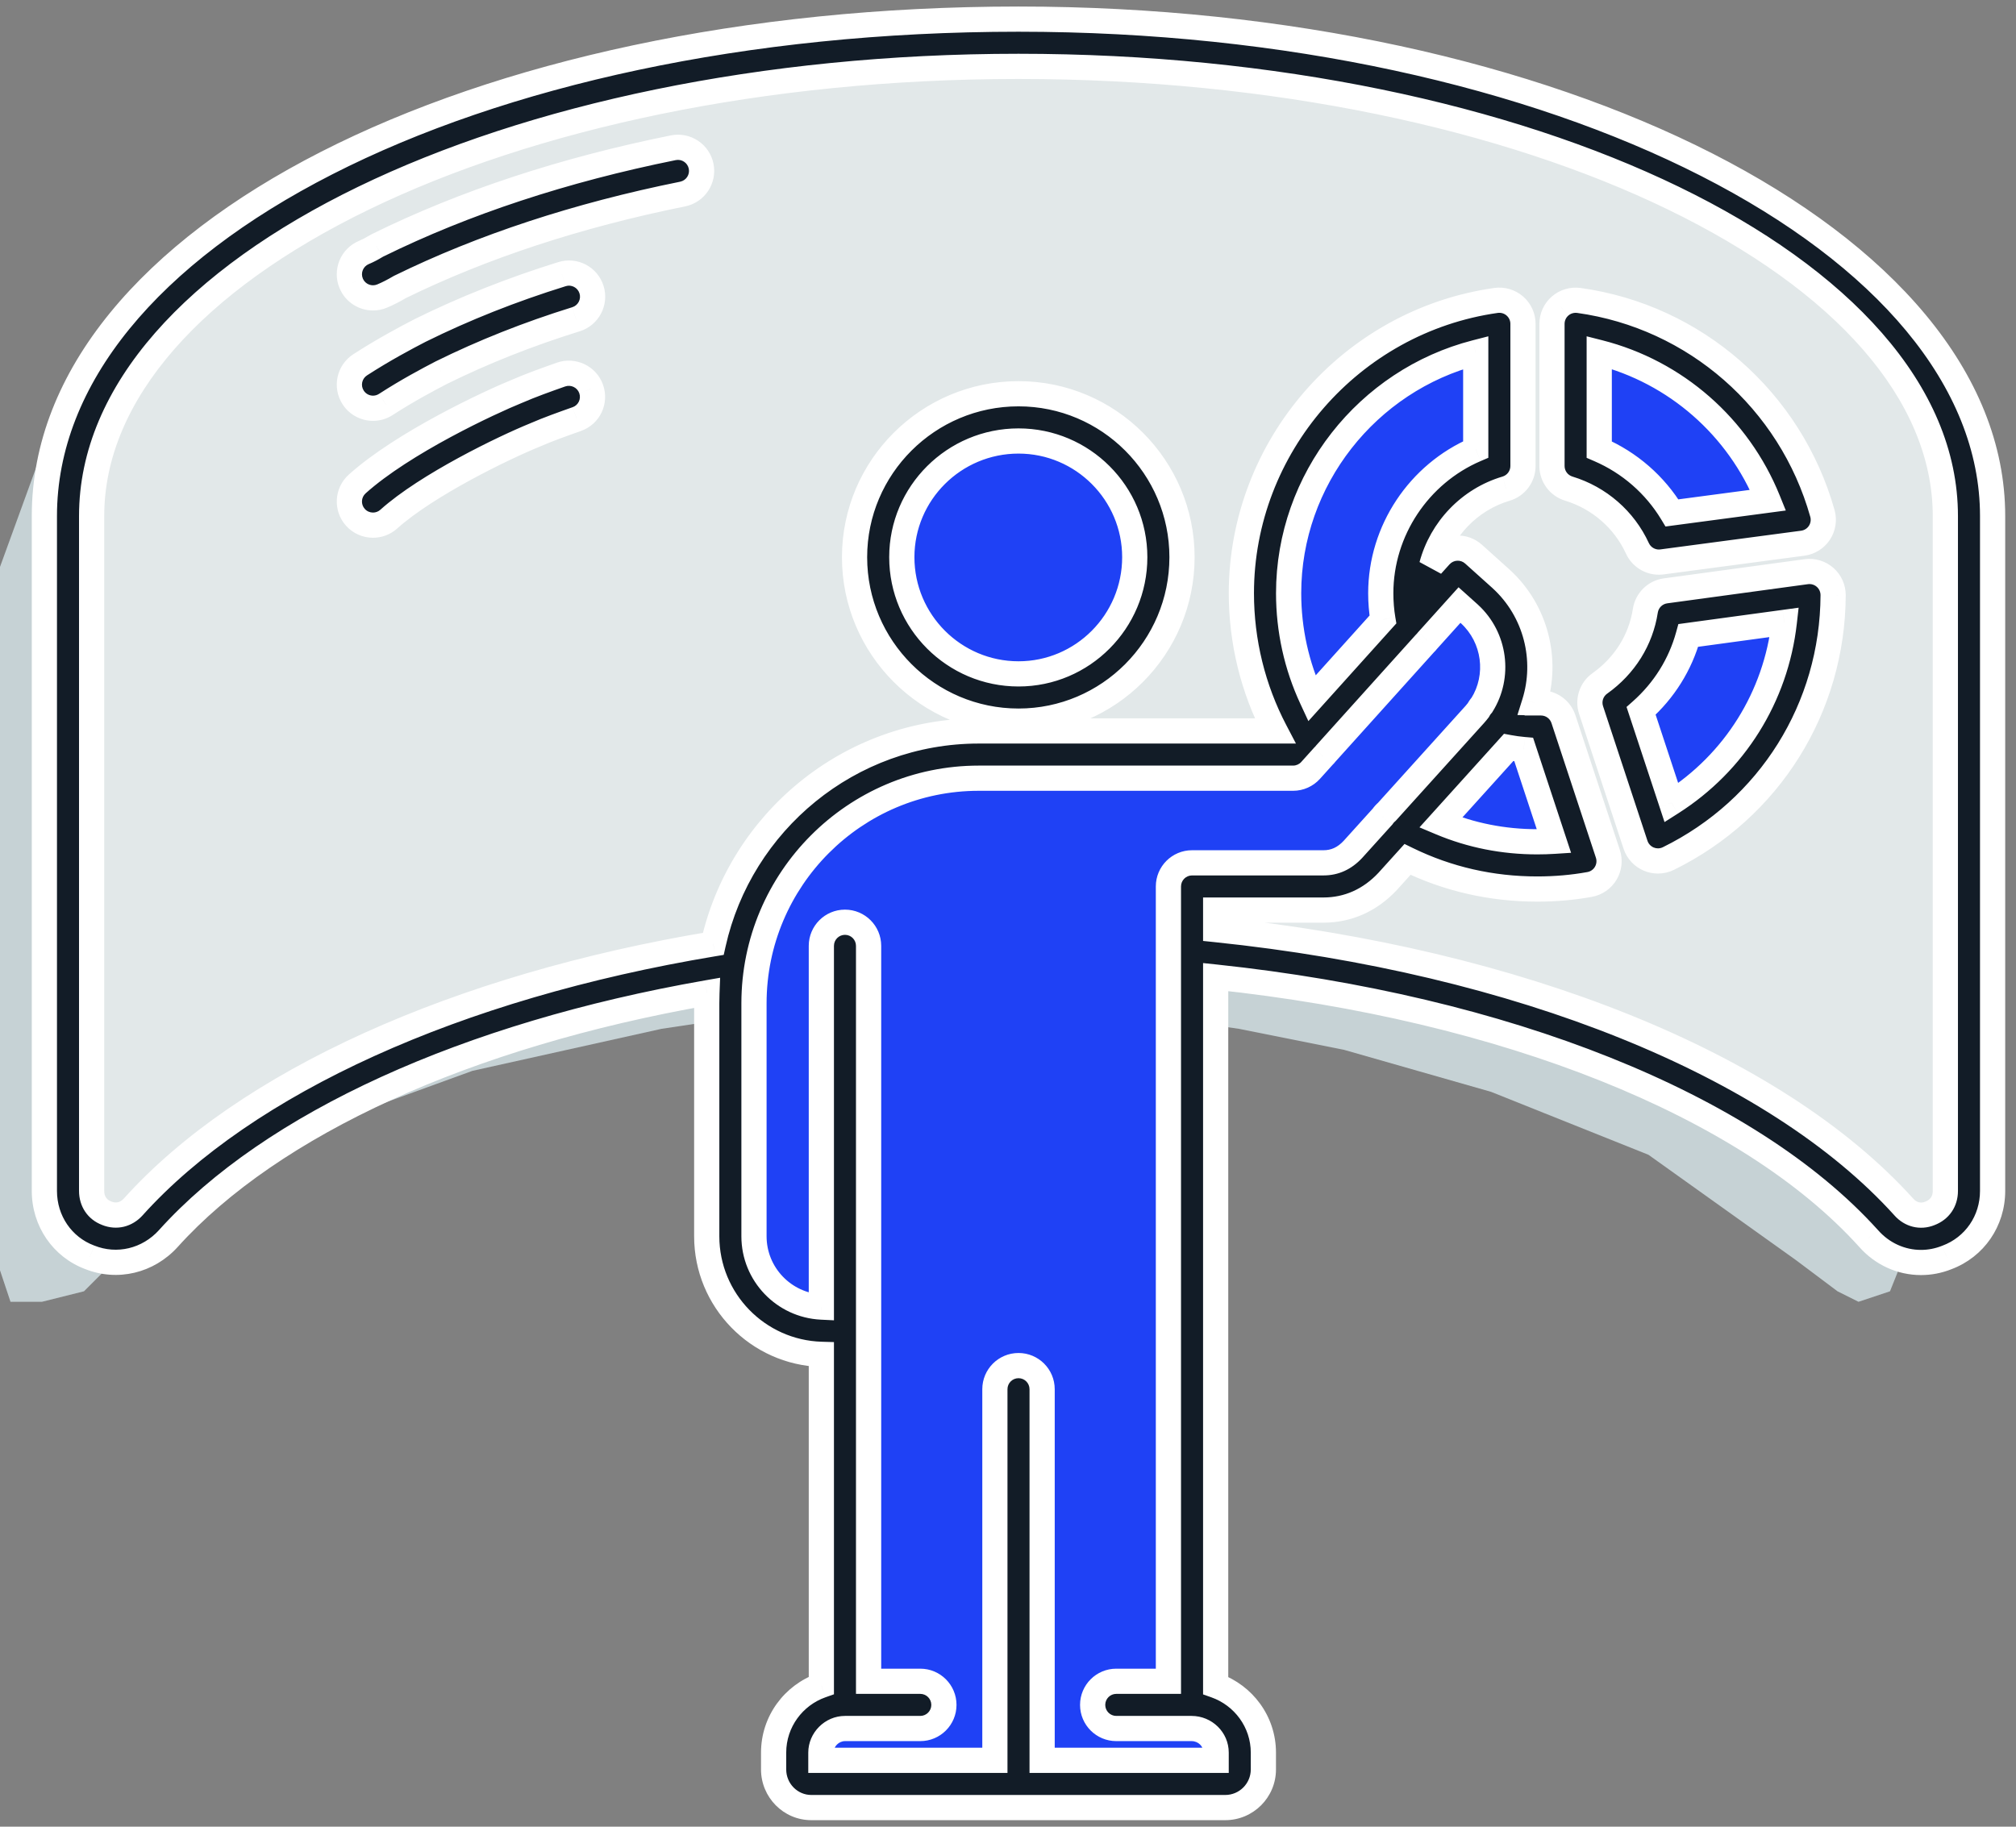
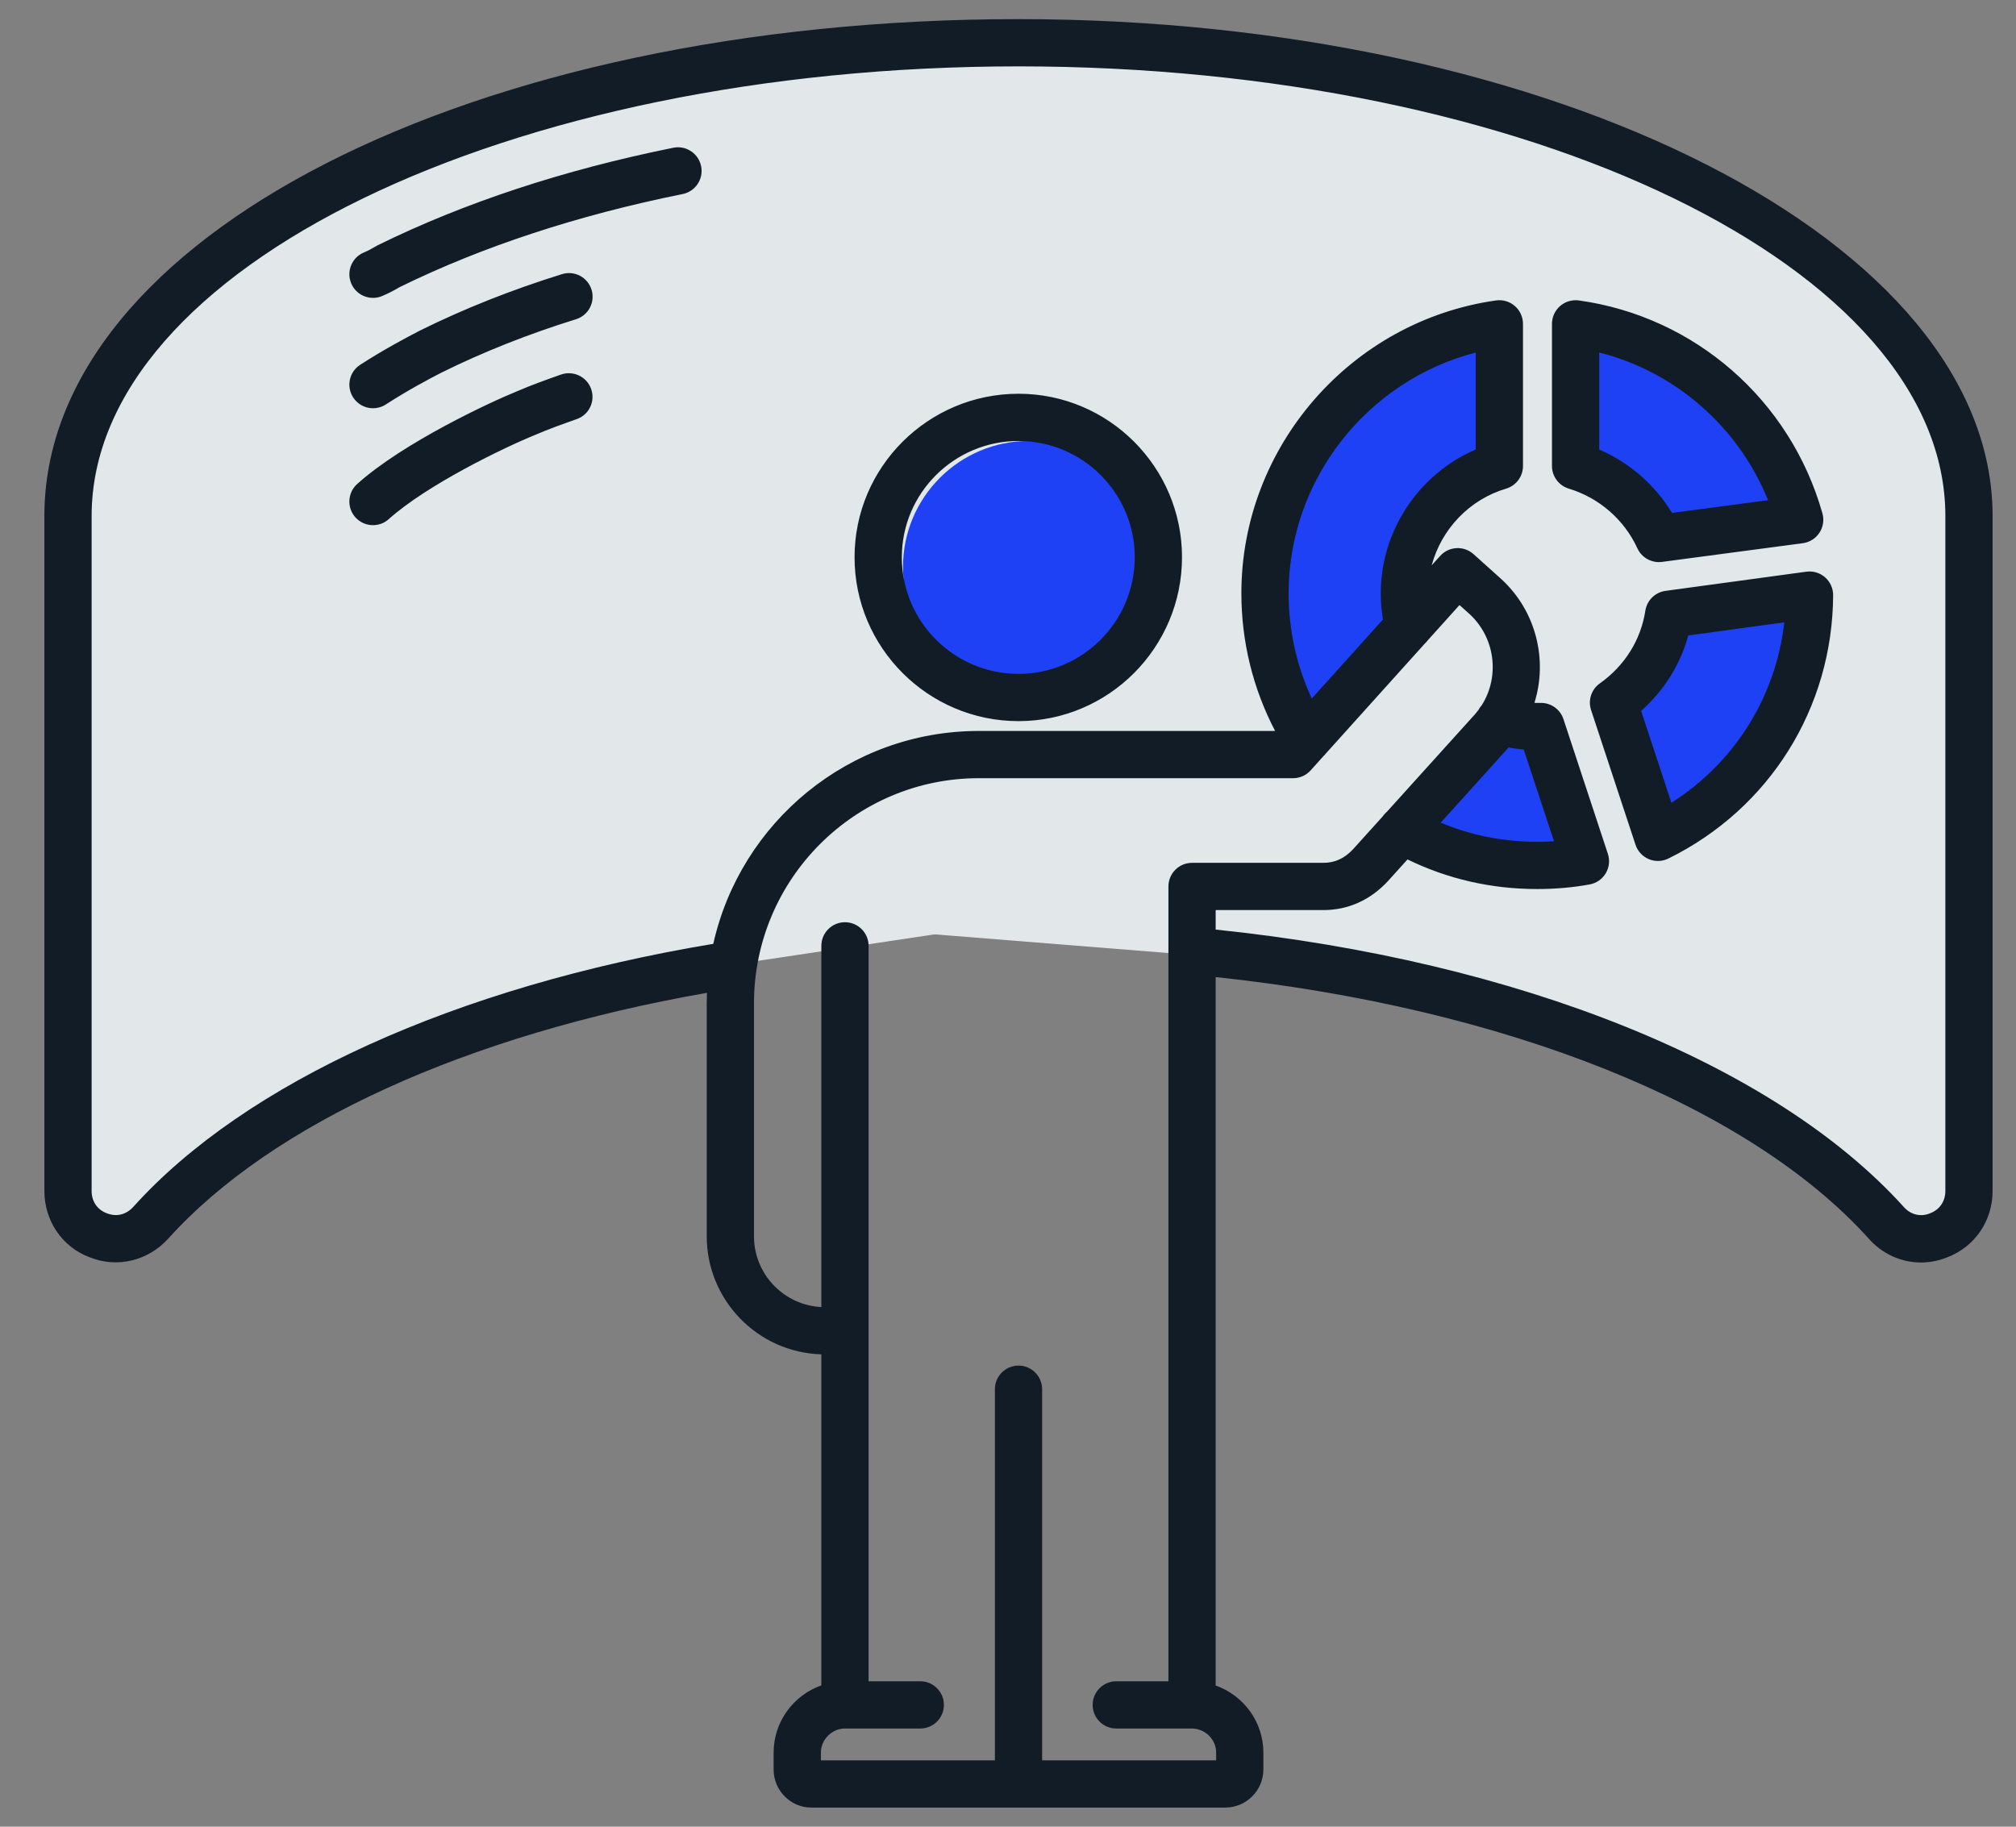
<svg xmlns="http://www.w3.org/2000/svg" width="96" height="87" viewBox="0 0 96 87" fill="none">
  <rect x="0" y="0" width="96" height="87" fill="#808080" stroke="none" />
-   <path d="M22.5 51L31.5 49L41.5 47.5L54 48.5H55.5L59 49L64 50L71 52L78.5 55L85.5 60L87.5 61.5L88.5 62L90 61.5L91 59L90.5 24.5L89 21.5L85.5 17L80 13L72.5 9.5L59 6L46.5 5L32.5 6L18 9.5L7 15.5L2 21.5L0 27V58.5V60.5L0.5 62H2L4 61.5L7.5 58L10.5 56L17 53L22.5 51Z" fill="#C6D2D5" />
  <path d="M25.5 48L34.5 46L44.5 44.5L57 45.5H58.5L62 46L67 47L74 49L81.5 52L88.5 57L90.5 58.5L91.5 59L93 58.5L94 56L93.5 21.5L92 18.5L88.5 14L83 10L75.5 6.5L62 3L49.5 2L35.5 3L21 6.5L10 12.5L5 18.5L3 24V55.5V57.5L5 59L7 58.5L10.5 55L13.5 53L20 50L25.5 48Z" fill="#E2E8E9" />
-   <path d="M58.5 85H38.5H38V84V82.5L38.5 82L40 81V80.5V63.5L36.5 62.5L35 60.5L34.5 58.5L35 45L36.5 41.5L39.5 38.5L42 37L46 36H61.5L62.5 35L64.5 33L67 30L68 28L69.5 27.5H70L71.5 29L72 31V33L70.5 35.5L67 39L65 42L62.5 42.5H57V81L58 81.5L59 82.5V84.5L58.5 85Z" fill="#1F41F5" />
  <circle cx="49" cy="27" r="6" fill="#1F41F5" />
  <path d="M60 28L62 35L66 31L67 29.5L67.5 28L67 27.5V26.5C67.333 25.833 68.1 24.5 68.5 24.5C68.9 24.5 69.667 23.5 70 23L71.5 22V20.5V16L70.5 15.5L68 16.5L62.5 20.5L61 24.5L60 28Z" fill="#1F41F5" />
  <path d="M75 15.5V22L78 24L79 26L85.5 25V24.5L85 22.5L82.5 19L79 16.5L75 15.5Z" fill="#1F41F5" />
  <path d="M86 28.5L79.5 29.5L77 33.5V35L78 37.5L78.5 39.5H79.5L80.5 39L81.5 38L82.5 37.5L84 36L85 34.5L85.5 33.5L86 31.5L86.5 31L86 28.5Z" fill="#1F41F5" />
  <path d="M71 41L67.5 40V39L68 38L70 35.5L71.5 34.5H73.5L74 37L75 39V41H74H71Z" fill="#1F41F5" />
  <path fill-rule="evenodd" clip-rule="evenodd" d="M2.113 24.578C2.113 11.307 22.489 0.911 48.499 0.911C74.077 0.911 94.886 11.528 94.886 24.578V56.72C94.886 58.149 94.031 59.393 92.709 59.889C92.306 60.05 91.888 60.129 91.475 60.129C90.541 60.129 89.629 59.727 88.972 58.975C83.233 52.618 71.669 48 57.889 46.535V80.275C59.211 80.745 60.161 81.999 60.161 83.472V84.273C60.161 85.275 59.347 86.089 58.345 86.089H38.633C37.644 86.089 36.839 85.275 36.839 84.273V83.472C36.839 81.993 37.791 80.735 39.112 80.27V64.503C36.087 64.414 33.654 61.926 33.654 58.881V47.788C33.654 47.62 33.657 47.452 33.664 47.286C22.242 49.285 12.946 53.515 8.016 58.987C7.05 60.055 5.578 60.405 4.267 59.88C2.968 59.394 2.113 58.15 2.113 56.72V24.578ZM55.639 45.334C55.638 45.308 55.638 45.282 55.639 45.255V42.219C55.639 41.598 56.143 41.094 56.764 41.094H63.023C63.564 41.094 64.024 40.883 64.428 40.45L65.837 38.89C65.895 38.804 65.965 38.728 66.042 38.663L70.23 34.026C70.289 33.959 70.345 33.891 70.397 33.822C70.443 33.732 70.5 33.651 70.566 33.578C71.423 32.214 71.205 30.367 69.971 29.239L69.5 28.816L67.978 30.508C67.936 30.563 67.89 30.615 67.839 30.662L63.142 35.88C63.103 35.931 63.059 35.98 63.01 36.025L62.411 36.691C62.198 36.928 61.894 37.063 61.576 37.063H46.607C40.705 37.063 35.904 41.874 35.904 47.788V58.881C35.904 60.686 37.328 62.163 39.112 62.251V45.048C39.112 44.426 39.615 43.923 40.237 43.923C40.858 43.923 41.361 44.426 41.361 45.048V80.074H43.823C44.444 80.074 44.948 80.578 44.948 81.199C44.948 81.821 44.444 82.324 43.823 82.324H40.237C39.615 82.324 39.09 82.85 39.09 83.472V83.839H47.376V66.164C47.376 65.542 47.879 65.039 48.501 65.039C49.121 65.039 49.625 65.542 49.625 66.164V83.839H57.912V83.472C57.912 82.839 57.387 82.324 56.742 82.324H53.156C52.535 82.324 52.031 81.821 52.031 81.199C52.031 80.578 52.535 80.074 53.156 80.074H55.639V45.334ZM90.654 57.481C84.509 50.675 72.311 45.769 57.889 44.273V43.344H63.023C64.19 43.344 65.244 42.874 66.086 41.971L67.024 40.932C68.944 41.868 71.019 42.342 73.203 42.342C74.06 42.342 74.9 42.269 75.698 42.123C76.019 42.065 76.298 41.871 76.464 41.592C76.631 41.311 76.667 40.973 76.565 40.664L74.45 34.249C74.297 33.788 73.866 33.477 73.381 33.477H73.203V33.477C73.158 33.477 73.113 33.476 73.068 33.475C73.707 31.436 73.16 29.107 71.482 27.572L70.168 26.392C69.706 25.978 68.995 26.015 68.58 26.476L68.176 26.924C68.637 25.209 69.965 23.792 71.718 23.273C72.195 23.131 72.523 22.693 72.523 22.194V15.423C72.523 15.098 72.381 14.787 72.135 14.574C71.889 14.36 71.563 14.264 71.24 14.309C64.326 15.286 59.113 21.281 59.113 28.253C59.113 30.556 59.666 32.802 60.72 34.813H46.607C40.437 34.813 35.261 39.157 33.966 44.952C21.742 46.985 11.704 51.532 6.347 57.48C6.01 57.852 5.545 57.969 5.081 57.782C4.631 57.614 4.363 57.217 4.363 56.72V24.578C4.363 12.768 24.163 3.161 48.499 3.161C72.837 3.161 92.636 12.768 92.636 24.578V56.72C92.636 57.217 92.368 57.614 91.895 57.791C91.453 57.969 90.982 57.855 90.654 57.481ZM73.203 40.092C71.59 40.092 70.049 39.786 68.606 39.18L71.839 35.6C72.076 35.645 72.316 35.678 72.559 35.699L74 40.067C73.737 40.084 73.471 40.092 73.203 40.092ZM65.751 28.253C65.751 28.684 65.785 29.103 65.854 29.505L62.466 33.268C61.741 31.71 61.363 30.001 61.363 28.253C61.363 22.834 65.112 18.118 70.273 16.791V21.407C67.573 22.565 65.751 25.269 65.751 28.253ZM32.062 7.037C32.672 6.915 33.265 7.309 33.387 7.917C33.51 8.526 33.116 9.119 32.507 9.242C27.497 10.253 22.964 11.744 19.034 13.673C18.733 13.851 18.465 13.988 18.195 14.1C18.053 14.16 17.907 14.187 17.762 14.187C17.322 14.187 16.904 13.927 16.723 13.495C16.485 12.921 16.756 12.263 17.329 12.024C17.509 11.949 17.696 11.852 17.918 11.719C17.944 11.703 17.972 11.688 18 11.674C22.114 9.65 26.845 8.09 32.062 7.037ZM28.169 13.797C27.984 13.204 27.355 12.871 26.761 13.057C24.38 13.797 22.113 14.696 20.008 15.738C19.315 16.096 18.266 16.654 17.151 17.374C16.629 17.711 16.48 18.407 16.817 18.929C17.032 19.262 17.394 19.444 17.763 19.444C17.972 19.444 18.184 19.385 18.372 19.264C19.405 18.596 20.389 18.072 21.022 17.746C23.005 16.764 25.16 15.909 27.428 15.205C28.022 15.021 28.353 14.39 28.169 13.797ZM26.701 17.844L26.708 17.841C27.294 17.633 27.941 17.938 28.149 18.523C28.357 19.109 28.056 19.75 27.471 19.958L27.461 19.962C26.773 20.206 26.122 20.436 25.492 20.71C23.983 21.322 20.329 23.094 18.513 24.724C18.299 24.917 18.03 25.012 17.762 25.012C17.454 25.012 17.147 24.886 16.924 24.639C16.509 24.176 16.548 23.465 17.01 23.05C19.211 21.074 23.347 19.152 24.622 18.635C25.295 18.343 26.009 18.089 26.7 17.844L26.701 17.844ZM75.184 14.309C74.861 14.267 74.536 14.361 74.291 14.575C74.045 14.789 73.904 15.098 73.904 15.423V22.195C73.904 22.69 74.228 23.127 74.703 23.271C76.152 23.711 77.343 24.748 77.972 26.117C78.158 26.52 78.559 26.772 78.994 26.772C79.043 26.772 79.092 26.768 79.142 26.762L85.847 25.871C86.171 25.828 86.46 25.647 86.639 25.375C86.818 25.102 86.87 24.765 86.782 24.451C85.262 19.058 80.71 15.077 75.184 14.309ZM79.62 24.429C78.809 23.09 77.596 22.033 76.154 21.411V16.788C79.79 17.712 82.779 20.328 84.192 23.822L79.62 24.429ZM79.31 28.141L86.015 27.228C86.337 27.184 86.664 27.282 86.909 27.497C87.153 27.711 87.293 28.021 87.292 28.347C87.268 33.714 84.262 38.52 79.447 40.889C79.29 40.967 79.12 41.005 78.95 41.005C78.802 41.005 78.654 40.976 78.514 40.917C78.214 40.791 77.984 40.542 77.882 40.233L75.766 33.818C75.611 33.349 75.78 32.834 76.183 32.548C77.366 31.709 78.136 30.479 78.35 29.084C78.426 28.593 78.817 28.208 79.31 28.141ZM78.148 33.857L79.591 38.233C82.601 36.321 84.564 33.184 84.966 29.641L80.396 30.264C80.016 31.65 79.241 32.889 78.148 33.857ZM56.286 26.538C56.286 30.843 52.793 34.345 48.501 34.345C44.196 34.345 40.693 30.843 40.693 26.538C40.693 22.245 44.196 18.753 48.501 18.753C52.793 18.753 56.286 22.245 56.286 26.538ZM54.036 26.538C54.036 23.486 51.553 21.003 48.501 21.003C45.436 21.003 42.944 23.486 42.944 26.538C42.944 29.602 45.436 32.095 48.501 32.095C51.553 32.095 54.036 29.602 54.036 26.538Z" fill="#121C27" />
-   <path d="M92.709 59.889L92.498 59.327L92.485 59.332L92.709 59.889ZM88.972 58.975L89.424 58.58L89.417 58.573L88.972 58.975ZM57.889 46.535L57.952 45.938L57.289 45.868V46.535H57.889ZM57.889 80.275H57.289V80.699L57.688 80.84L57.889 80.275ZM39.112 80.27L39.311 80.836L39.712 80.694V80.27H39.112ZM39.112 64.503H39.712V63.92L39.13 63.903L39.112 64.503ZM33.664 47.286L34.263 47.309L34.292 46.567L33.56 46.695L33.664 47.286ZM8.016 58.987L8.461 59.39L8.462 59.389L8.016 58.987ZM4.267 59.88L4.491 59.322L4.478 59.318L4.267 59.88ZM55.639 45.255L56.239 45.276L56.239 45.266V45.255H55.639ZM55.639 45.334H56.239V45.324L56.239 45.313L55.639 45.334ZM64.428 40.45L64.867 40.859L64.873 40.852L64.428 40.45ZM65.837 38.89L66.282 39.292L66.309 39.262L66.332 39.228L65.837 38.89ZM66.042 38.663L66.428 39.122L66.459 39.096L66.487 39.065L66.042 38.663ZM70.23 34.026L70.675 34.428L70.677 34.425L70.23 34.026ZM70.397 33.822L70.875 34.185L70.907 34.142L70.932 34.095L70.397 33.822ZM70.566 33.578L71.01 33.982L71.046 33.943L71.074 33.897L70.566 33.578ZM69.971 29.239L70.376 28.797L70.372 28.793L69.971 29.239ZM69.5 28.816L69.901 28.37L69.455 27.97L69.054 28.415L69.5 28.816ZM67.978 30.508L67.532 30.106L67.513 30.127L67.497 30.149L67.978 30.508ZM67.839 30.662L67.432 30.221L67.411 30.24L67.393 30.261L67.839 30.662ZM63.142 35.88L62.696 35.478L62.678 35.498L62.662 35.519L63.142 35.88ZM63.01 36.025L62.601 35.586L62.582 35.604L62.564 35.624L63.01 36.025ZM62.411 36.691L62.857 37.092L62.857 37.092L62.411 36.691ZM39.112 62.251L39.082 62.851L39.712 62.882V62.251H39.112ZM41.361 80.074H40.761V80.674H41.361V80.074ZM39.09 83.839H38.489V84.439H39.09V83.839ZM47.376 83.839V84.439H47.975V83.839H47.376ZM49.625 83.839H49.025V84.439H49.625V83.839ZM57.912 83.839V84.439H58.512V83.839H57.912ZM55.639 80.074V80.674H56.239V80.074H55.639ZM57.889 44.273H57.289V44.814L57.827 44.87L57.889 44.273ZM90.654 57.481L91.105 57.085L91.099 57.079L90.654 57.481ZM57.889 43.344V42.744H57.289V43.344H57.889ZM66.086 41.971L66.525 42.38L66.531 42.373L66.086 41.971ZM67.024 40.932L67.287 40.393L66.881 40.195L66.579 40.53L67.024 40.932ZM75.698 42.123L75.591 41.533L75.591 41.533L75.698 42.123ZM76.464 41.592L76.98 41.898L76.98 41.898L76.464 41.592ZM76.565 40.664L75.996 40.852L75.996 40.852L76.565 40.664ZM74.45 34.249L75.019 34.062L75.019 34.062L74.45 34.249ZM73.203 33.477H72.603V34.077H73.203V33.477ZM73.203 33.477H73.803V32.877H73.203V33.477ZM73.068 33.475L72.496 33.296L72.258 34.054L73.053 34.075L73.068 33.475ZM71.482 27.572L71.887 27.129L71.883 27.126L71.482 27.572ZM70.168 26.392L70.569 25.945L70.569 25.945L70.168 26.392ZM68.58 26.476L68.134 26.074L68.134 26.075L68.58 26.476ZM68.176 26.924L67.597 26.769L68.622 27.326L68.176 26.924ZM71.718 23.273L71.888 23.848L71.889 23.848L71.718 23.273ZM72.523 15.423H73.123V15.423L72.523 15.423ZM72.135 14.574L71.742 15.027L71.742 15.027L72.135 14.574ZM71.24 14.309L71.324 14.903L71.324 14.903L71.24 14.309ZM60.72 34.813V35.413H61.712L61.252 34.535L60.72 34.813ZM33.966 44.952L34.064 45.544L34.463 45.478L34.551 45.083L33.966 44.952ZM6.347 57.48L6.792 57.882L6.792 57.881L6.347 57.48ZM5.081 57.782L5.305 57.226L5.298 57.223L5.291 57.22L5.081 57.782ZM91.895 57.791L91.684 57.23L91.671 57.235L91.895 57.791ZM68.606 39.18L68.161 38.778L67.594 39.405L68.374 39.733L68.606 39.18ZM71.839 35.6L71.95 35.01L71.619 34.948L71.394 35.198L71.839 35.6ZM72.559 35.699L73.128 35.511L73.004 35.135L72.61 35.101L72.559 35.699ZM74 40.067L74.038 40.666L74.813 40.616L74.57 39.879L74 40.067ZM65.854 29.505L66.299 29.906L66.494 29.69L66.445 29.404L65.854 29.505ZM62.466 33.268L61.922 33.521L62.304 34.344L62.911 33.67L62.466 33.268ZM70.273 16.791H70.873V16.017L70.123 16.21L70.273 16.791ZM70.273 21.407L70.509 21.959L70.873 21.803V21.407H70.273ZM33.387 7.917L32.799 8.036L32.799 8.036L33.387 7.917ZM32.062 7.037L31.945 6.448L31.943 6.449L32.062 7.037ZM32.507 9.242L32.626 9.83L32.626 9.83L32.507 9.242ZM19.034 13.673L18.769 13.134L18.748 13.145L18.728 13.156L19.034 13.673ZM18.195 14.1L17.964 13.546L17.963 13.547L18.195 14.1ZM16.723 13.495L16.169 13.726L16.17 13.726L16.723 13.495ZM17.329 12.024L17.099 11.47L17.098 11.47L17.329 12.024ZM17.918 11.719L18.227 12.233L18.232 12.23L17.918 11.719ZM18 11.674L17.735 11.136L17.735 11.136L18 11.674ZM26.761 13.057L26.939 13.63L26.939 13.629L26.761 13.057ZM28.169 13.797L28.742 13.619L28.742 13.619L28.169 13.797ZM20.008 15.738L19.741 15.2L19.732 15.205L20.008 15.738ZM17.151 17.374L17.477 17.878L17.477 17.878L17.151 17.374ZM16.817 18.929L17.321 18.604L17.321 18.604L16.817 18.929ZM18.372 19.264L18.047 18.76L18.046 18.76L18.372 19.264ZM21.022 17.746L20.756 17.208L20.747 17.212L21.022 17.746ZM27.428 15.205L27.606 15.778L27.607 15.778L27.428 15.205ZM26.708 17.841L26.909 18.407L26.909 18.407L26.708 17.841ZM26.701 17.844L26.9 18.41L26.901 18.41L26.701 17.844ZM28.149 18.523L28.715 18.323L28.715 18.322L28.149 18.523ZM27.471 19.958L27.27 19.392L27.261 19.396L27.471 19.958ZM27.461 19.962L27.662 20.527L27.67 20.524L27.461 19.962ZM25.492 20.71L25.718 21.266L25.724 21.263L25.731 21.26L25.492 20.71ZM18.513 24.724L18.112 24.278L18.112 24.278L18.513 24.724ZM16.924 24.639L16.478 25.04L16.478 25.04L16.924 24.639ZM17.01 23.05L16.609 22.604L16.609 22.604L17.01 23.05ZM24.622 18.635L24.848 19.191L24.854 19.188L24.861 19.186L24.622 18.635ZM26.7 17.844L26.501 17.278L26.5 17.279L26.7 17.844ZM74.291 14.575L74.684 15.028L74.685 15.027L74.291 14.575ZM75.184 14.309L75.267 13.714L75.262 13.714L75.184 14.309ZM74.703 23.271L74.877 22.697L74.877 22.697L74.703 23.271ZM77.972 26.117L77.427 26.367V26.367L77.972 26.117ZM79.142 26.762L79.215 27.358L79.222 27.357L79.142 26.762ZM85.847 25.871L85.926 26.466L85.926 26.466L85.847 25.871ZM86.639 25.375L87.14 25.704L87.14 25.704L86.639 25.375ZM86.782 24.451L87.359 24.288L87.359 24.288L86.782 24.451ZM76.154 21.411H75.554V21.805L75.917 21.962L76.154 21.411ZM79.62 24.429L79.106 24.74L79.309 25.076L79.699 25.024L79.62 24.429ZM76.154 16.788L76.302 16.207L75.554 16.017V16.788H76.154ZM84.192 23.822L84.271 24.416L85.038 24.314L84.748 23.596L84.192 23.822ZM86.015 27.228L86.096 27.822L86.096 27.822L86.015 27.228ZM79.31 28.141L79.391 28.735L79.391 28.735L79.31 28.141ZM86.909 27.497L86.513 27.948V27.948L86.909 27.497ZM87.292 28.347L87.892 28.35V28.349L87.292 28.347ZM79.447 40.889L79.182 40.351L79.182 40.351L79.447 40.889ZM78.514 40.917L78.282 41.471L78.283 41.471L78.514 40.917ZM77.882 40.233L77.312 40.421L77.312 40.421L77.882 40.233ZM75.766 33.818L75.196 34.005L75.196 34.005L75.766 33.818ZM76.183 32.548L75.836 32.059L75.836 32.059L76.183 32.548ZM78.35 29.084L78.943 29.176L78.943 29.176L78.35 29.084ZM79.591 38.233L79.022 38.42L79.263 39.152L79.913 38.739L79.591 38.233ZM78.148 33.857L77.75 33.408L77.454 33.67L77.578 34.045L78.148 33.857ZM84.966 29.641L85.562 29.709L85.649 28.943L84.885 29.047L84.966 29.641ZM80.396 30.264L80.315 29.669L79.922 29.723L79.817 30.105L80.396 30.264ZM48.499 0.311C35.422 0.311 23.728 2.923 15.28 7.233C6.858 11.53 1.513 17.605 1.513 24.578H2.713C2.713 18.28 7.556 12.521 15.825 8.302C24.067 4.097 35.566 1.511 48.499 1.511V0.311ZM95.486 24.578C95.486 17.709 90.024 11.636 81.557 7.316C73.057 2.98 61.363 0.311 48.499 0.311V1.511C61.213 1.511 72.713 4.151 81.012 8.385C89.344 12.636 94.286 18.397 94.286 24.578H95.486ZM95.486 56.72V24.578H94.286V56.72H95.486ZM92.919 60.451C94.48 59.866 95.486 58.396 95.486 56.72H94.286C94.286 57.903 93.583 58.921 92.498 59.327L92.919 60.451ZM91.475 60.728C91.965 60.728 92.458 60.636 92.932 60.446L92.485 59.332C92.154 59.465 91.812 59.529 91.475 59.529V60.728ZM88.52 59.37C89.291 60.252 90.367 60.728 91.475 60.728V59.529C90.715 59.529 89.968 59.203 89.424 58.58L88.52 59.37ZM57.825 47.132C71.545 48.59 82.932 53.18 88.526 59.377L89.417 58.573C83.533 52.055 71.793 47.41 57.952 45.938L57.825 47.132ZM58.489 80.275V46.535H57.289V80.275H58.489ZM60.761 83.472C60.761 81.733 59.639 80.261 58.09 79.71L57.688 80.84C58.782 81.229 59.561 82.264 59.561 83.472H60.761ZM60.761 84.273V83.472H59.561V84.273H60.761ZM58.345 86.689C59.678 86.689 60.761 85.606 60.761 84.273H59.561C59.561 84.944 59.015 85.489 58.345 85.489V86.689ZM38.633 86.689H58.345V85.489H38.633V86.689ZM36.239 84.273C36.239 85.599 37.306 86.689 38.633 86.689V85.489C37.982 85.489 37.439 84.95 37.439 84.273H36.239ZM36.239 83.472V84.273H37.439V83.472H36.239ZM38.912 79.704C37.36 80.251 36.239 81.729 36.239 83.472H37.439C37.439 82.257 38.221 81.22 39.311 80.836L38.912 79.704ZM38.512 64.503V80.27H39.712V64.503H38.512ZM33.054 58.881C33.054 62.252 35.746 65.004 39.094 65.103L39.13 63.903C36.428 63.823 34.254 61.6 34.254 58.881H33.054ZM33.054 47.788V58.881H34.254V47.788H33.054ZM33.064 47.263C33.058 47.437 33.054 47.612 33.054 47.788H34.254C34.254 47.627 34.257 47.468 34.263 47.309L33.064 47.263ZM8.462 59.389C13.263 54.06 22.406 49.866 33.767 47.877L33.56 46.695C22.078 48.705 12.629 52.971 7.57 58.586L8.462 59.389ZM4.044 60.437C5.594 61.057 7.33 60.639 8.461 59.39L7.572 58.585C6.769 59.471 5.563 59.752 4.491 59.323L4.044 60.437ZM1.513 56.72C1.513 58.393 2.517 59.865 4.057 60.442L4.478 59.318C3.419 58.922 2.713 57.906 2.713 56.72H1.513ZM1.513 24.578V56.72H2.713V24.578H1.513ZM55.04 45.234C55.038 45.275 55.038 45.315 55.04 45.355L56.239 45.313C56.238 45.301 56.238 45.289 56.239 45.276L55.04 45.234ZM55.039 42.219V45.255H56.239V42.219H55.039ZM56.764 40.494C55.812 40.494 55.039 41.267 55.039 42.219H56.239C56.239 41.929 56.474 41.694 56.764 41.694V40.494ZM63.023 40.494H56.764V41.694H63.023V40.494ZM63.989 40.041C63.687 40.365 63.381 40.494 63.023 40.494V41.694C63.748 41.694 64.362 41.401 64.867 40.859L63.989 40.041ZM65.391 38.488L63.982 40.048L64.873 40.852L66.282 39.292L65.391 38.488ZM65.656 38.204C65.537 38.303 65.431 38.42 65.341 38.552L66.332 39.228C66.36 39.187 66.392 39.152 66.428 39.122L65.656 38.204ZM69.784 33.623L65.596 38.261L66.487 39.065L70.675 34.428L69.784 33.623ZM69.92 33.459C69.876 33.516 69.83 33.572 69.782 33.626L70.677 34.425C70.747 34.347 70.813 34.267 70.875 34.185L69.92 33.459ZM70.122 33.174C70.021 33.285 69.934 33.411 69.863 33.549L70.932 34.095C70.953 34.053 70.979 34.016 71.01 33.982L70.122 33.174ZM69.566 29.682C70.583 30.612 70.763 32.137 70.058 33.259L71.074 33.897C72.083 32.291 71.827 30.123 70.376 28.797L69.566 29.682ZM69.099 29.263L69.57 29.686L70.372 28.793L69.901 28.37L69.099 29.263ZM68.424 30.909L69.946 29.218L69.054 28.415L67.532 30.106L68.424 30.909ZM68.246 31.103C68.324 31.03 68.395 30.951 68.459 30.866L67.497 30.149C67.477 30.175 67.456 30.199 67.432 30.221L68.246 31.103ZM63.587 36.281L68.285 31.063L67.393 30.261L62.696 35.478L63.587 36.281ZM63.419 36.464C63.494 36.395 63.561 36.32 63.621 36.24L62.662 35.519C62.644 35.543 62.624 35.566 62.601 35.586L63.419 36.464ZM62.857 37.092L63.456 36.427L62.564 35.624L61.965 36.289L62.857 37.092ZM61.576 37.663C62.065 37.663 62.53 37.455 62.857 37.092L61.966 36.289C61.866 36.4 61.724 36.463 61.576 36.463V37.663ZM46.607 37.663H61.576V36.463H46.607V37.663ZM36.504 47.788C36.504 42.204 41.038 37.663 46.607 37.663V36.463C40.373 36.463 35.304 41.544 35.304 47.788H36.504ZM36.504 58.881V47.788H35.304V58.881H36.504ZM39.141 61.652C37.675 61.58 36.504 60.364 36.504 58.881H35.304C35.304 61.008 36.981 62.747 39.082 62.851L39.141 61.652ZM38.512 45.048V62.251H39.712V45.048H38.512ZM40.237 43.323C39.284 43.323 38.512 44.095 38.512 45.048H39.712C39.712 44.758 39.947 44.523 40.237 44.523V43.323ZM41.962 45.048C41.962 44.095 41.189 43.323 40.237 43.323V44.523C40.527 44.523 40.761 44.758 40.761 45.048H41.962ZM41.962 80.074V45.048H40.761V80.074H41.962ZM43.823 79.474H41.361V80.674H43.823V79.474ZM45.548 81.199C45.548 80.246 44.775 79.474 43.823 79.474V80.674C44.113 80.674 44.348 80.909 44.348 81.199H45.548ZM43.823 82.924C44.775 82.924 45.548 82.152 45.548 81.199H44.348C44.348 81.489 44.112 81.724 43.823 81.724V82.924ZM40.237 82.924H43.823V81.724H40.237V82.924ZM39.69 83.472C39.69 83.181 39.946 82.924 40.237 82.924V81.724C39.284 81.724 38.489 82.518 38.489 83.472H39.69ZM39.69 83.839V83.472H38.489V83.839H39.69ZM47.376 83.239H39.09V84.439H47.376V83.239ZM46.776 66.164V83.839H47.975V66.164H46.776ZM48.501 64.439C47.548 64.439 46.776 65.211 46.776 66.164H47.975C47.975 65.874 48.211 65.639 48.501 65.639V64.439ZM50.225 66.164C50.225 65.211 49.453 64.439 48.501 64.439V65.639C48.79 65.639 49.025 65.874 49.025 66.164H50.225ZM50.225 83.839V66.164H49.025V83.839H50.225ZM57.912 83.239H49.625V84.439H57.912V83.239ZM57.312 83.472V83.839H58.512V83.472H57.312ZM56.742 82.924C57.066 82.924 57.312 83.181 57.312 83.472H58.512C58.512 82.496 57.707 81.724 56.742 81.724V82.924ZM53.156 82.924H56.742V81.724H53.156V82.924ZM51.431 81.199C51.431 82.152 52.204 82.924 53.156 82.924V81.724C52.866 81.724 52.631 81.489 52.631 81.199H51.431ZM53.156 79.474C52.204 79.474 51.431 80.246 51.431 81.199H52.631C52.631 80.909 52.866 80.674 53.156 80.674V79.474ZM55.639 79.474H53.156V80.674H55.639V79.474ZM55.039 45.334V80.074H56.239V45.334H55.039ZM57.827 44.87C72.184 46.359 84.207 51.236 90.209 57.883L91.099 57.079C84.811 50.114 72.438 45.179 57.95 43.676L57.827 44.87ZM57.289 43.344V44.273H58.489V43.344H57.289ZM63.023 42.744H57.889V43.944H63.023V42.744ZM65.647 41.562C64.912 42.35 64.014 42.744 63.023 42.744V43.944C64.366 43.944 65.576 43.398 66.525 42.38L65.647 41.562ZM66.579 40.53L65.64 41.569L66.531 42.373L67.469 41.334L66.579 40.53ZM73.203 41.742C71.108 41.742 69.123 41.288 67.287 40.393L66.761 41.471C68.765 42.449 70.93 42.942 73.203 42.942V41.742ZM75.591 41.533C74.829 41.672 74.026 41.742 73.203 41.742V42.942C74.094 42.942 74.97 42.866 75.806 42.714L75.591 41.533ZM75.948 41.285C75.871 41.415 75.741 41.506 75.591 41.533L75.805 42.714C76.296 42.625 76.725 42.327 76.98 41.898L75.948 41.285ZM75.996 40.852C76.043 40.996 76.026 41.154 75.948 41.285L76.98 41.898C77.235 41.468 77.292 40.95 77.135 40.476L75.996 40.852ZM73.88 34.438L75.996 40.852L77.135 40.476L75.019 34.062L73.88 34.438ZM73.381 34.077C73.607 34.077 73.809 34.222 73.88 34.438L75.019 34.062C74.786 33.355 74.125 32.877 73.381 32.877V34.077ZM73.203 34.077H73.381V32.877H73.203V34.077ZM72.603 33.477V33.477H73.803V33.477H72.603ZM73.053 34.075C73.103 34.076 73.153 34.077 73.203 34.077V32.877C73.163 32.877 73.123 32.876 73.084 32.875L73.053 34.075ZM71.077 28.015C72.576 29.386 73.067 31.47 72.496 33.296L73.641 33.654C74.346 31.401 73.743 28.828 71.887 27.129L71.077 28.015ZM69.767 26.838L71.081 28.018L71.883 27.126L70.569 25.945L69.767 26.838ZM69.026 26.878C69.219 26.663 69.552 26.645 69.767 26.838L70.569 25.945C69.861 25.31 68.771 25.368 68.134 26.074L69.026 26.878ZM68.622 27.326L69.026 26.877L68.134 26.075L67.73 26.523L68.622 27.326ZM71.547 22.698C69.589 23.278 68.11 24.858 67.597 26.769L68.756 27.08C69.164 25.559 70.342 24.307 71.888 23.848L71.547 22.698ZM71.923 22.194C71.923 22.427 71.77 22.632 71.547 22.698L71.889 23.848C72.62 23.631 73.123 22.959 73.123 22.194H71.923ZM71.923 15.423V22.194H73.123V15.423H71.923ZM71.742 15.027C71.857 15.127 71.923 15.271 71.923 15.424L73.123 15.423C73.123 14.924 72.906 14.448 72.529 14.121L71.742 15.027ZM71.324 14.903C71.475 14.882 71.627 14.927 71.742 15.027L72.529 14.121C72.152 13.794 71.651 13.645 71.156 13.715L71.324 14.903ZM59.713 28.253C59.713 21.581 64.706 15.839 71.324 14.903L71.156 13.715C63.947 14.734 58.513 20.981 58.513 28.253H59.713ZM61.252 34.535C60.243 32.61 59.713 30.46 59.713 28.253H58.513C58.513 30.652 59.089 32.994 60.189 35.092L61.252 34.535ZM46.607 35.413H60.72V34.213H46.607V35.413ZM34.551 45.083C35.786 39.555 40.725 35.413 46.607 35.413V34.213C40.149 34.213 34.735 38.759 33.38 44.822L34.551 45.083ZM6.792 57.881C12.021 52.076 21.905 47.566 34.064 45.544L33.867 44.361C21.58 46.404 11.388 50.987 5.901 57.078L6.792 57.881ZM4.856 58.339C5.564 58.624 6.294 58.432 6.792 57.882L5.901 57.077C5.726 57.271 5.525 57.314 5.305 57.226L4.856 58.339ZM3.763 56.72C3.763 57.455 4.176 58.084 4.871 58.344L5.291 57.22C5.087 57.144 4.963 56.978 4.963 56.72H3.763ZM3.763 24.578V56.72H4.963V24.578H3.763ZM48.499 2.561C36.26 2.561 25.133 4.976 17.043 8.901C8.995 12.806 3.763 18.314 3.763 24.578H4.963C4.963 19.033 9.631 13.832 17.567 9.981C25.461 6.15 36.402 3.761 48.499 3.761V2.561ZM93.236 24.578C93.236 18.313 88.004 12.806 79.956 8.901C71.866 4.975 60.739 2.561 48.499 2.561V3.761C60.597 3.761 71.538 6.15 79.432 9.981C87.368 13.832 92.036 19.033 92.036 24.578H93.236ZM93.236 56.72V24.578H92.036V56.72H93.236ZM92.106 58.353C92.816 58.087 93.236 57.463 93.236 56.72H92.036C92.036 56.97 91.92 57.141 91.684 57.23L92.106 58.353ZM90.203 57.877C90.693 58.435 91.432 58.624 92.119 58.348L91.671 57.235C91.474 57.314 91.27 57.274 91.105 57.085L90.203 57.877ZM68.374 39.733C69.892 40.371 71.512 40.692 73.203 40.692V39.492C71.667 39.492 70.206 39.201 68.838 38.627L68.374 39.733ZM71.394 35.198L68.161 38.778L69.051 39.582L72.284 36.002L71.394 35.198ZM72.61 35.101C72.388 35.081 72.168 35.051 71.95 35.01L71.728 36.189C71.985 36.238 72.245 36.274 72.507 36.296L72.61 35.101ZM74.57 39.879L73.128 35.511L71.989 35.886L73.43 40.255L74.57 39.879ZM73.203 40.692C73.484 40.692 73.763 40.683 74.038 40.666L73.962 39.468C73.712 39.484 73.459 39.492 73.203 39.492V40.692ZM66.445 29.404C66.383 29.038 66.351 28.652 66.351 28.253H65.151C65.151 28.716 65.188 29.169 65.262 29.605L66.445 29.404ZM62.911 33.67L66.299 29.906L65.408 29.103L62.02 32.867L62.911 33.67ZM60.763 28.253C60.763 30.088 61.16 31.883 61.922 33.521L63.01 33.015C62.322 31.537 61.963 29.915 61.963 28.253H60.763ZM70.123 16.21C64.701 17.604 60.763 22.556 60.763 28.253H61.963C61.963 23.113 65.522 18.632 70.422 17.372L70.123 16.21ZM70.873 21.407V16.791H69.673V21.407H70.873ZM66.351 28.253C66.351 25.512 68.027 23.023 70.509 21.959L70.036 20.856C67.119 22.107 65.151 25.026 65.151 28.253H66.351ZM33.976 7.798C33.787 6.864 32.878 6.263 31.945 6.448L32.179 7.625C32.467 7.568 32.742 7.753 32.799 8.036L33.976 7.798ZM32.626 9.83C33.559 9.641 34.164 8.732 33.975 7.798L32.799 8.036C32.857 8.319 32.673 8.596 32.388 8.654L32.626 9.83ZM19.298 14.211C23.175 12.309 27.658 10.833 32.626 9.83L32.389 8.654C27.336 9.673 22.753 11.179 18.769 13.134L19.298 14.211ZM18.426 14.654C18.726 14.529 19.019 14.379 19.339 14.189L18.728 13.156C18.446 13.323 18.204 13.446 17.964 13.546L18.426 14.654ZM17.762 14.787C17.984 14.787 18.209 14.745 18.427 14.653L17.963 13.547C17.896 13.575 17.829 13.587 17.762 13.587V14.787ZM16.17 13.726C16.446 14.389 17.088 14.787 17.762 14.787V13.587C17.555 13.587 17.361 13.465 17.277 13.264L16.17 13.726ZM17.098 11.47C16.219 11.837 15.803 12.846 16.169 13.726L17.277 13.264C17.166 12.997 17.293 12.689 17.56 12.577L17.098 11.47ZM17.61 11.204C17.405 11.327 17.244 11.409 17.099 11.47L17.559 12.578C17.774 12.489 17.988 12.377 18.227 12.233L17.61 11.204ZM17.735 11.136C17.696 11.155 17.651 11.179 17.605 11.207L18.232 12.23C18.238 12.227 18.248 12.221 18.265 12.212L17.735 11.136ZM31.943 6.449C26.683 7.51 21.902 9.085 17.735 11.136L18.265 12.213C22.325 10.214 27.006 8.669 32.181 7.625L31.943 6.449ZM26.939 13.629C27.216 13.543 27.509 13.697 27.596 13.975L28.742 13.619C28.459 12.71 27.495 12.199 26.582 12.484L26.939 13.629ZM20.274 16.276C22.349 15.248 24.586 14.361 26.939 13.63L26.582 12.484C24.174 13.233 21.878 14.143 19.741 15.2L20.274 16.276ZM17.477 17.878C18.568 17.173 19.597 16.625 20.283 16.271L19.732 15.205C19.034 15.566 17.965 16.134 16.826 16.87L17.477 17.878ZM17.321 18.604C17.163 18.36 17.234 18.035 17.477 17.878L16.826 16.87C16.025 17.387 15.796 18.455 16.313 19.255L17.321 18.604ZM17.763 18.844C17.588 18.844 17.421 18.758 17.321 18.604L16.313 19.255C16.643 19.766 17.199 20.044 17.763 20.044V18.844ZM18.046 18.76C17.958 18.817 17.86 18.844 17.763 18.844V20.044C18.084 20.044 18.41 19.954 18.698 19.767L18.046 18.76ZM20.747 17.212C20.108 17.543 19.103 18.077 18.047 18.76L18.698 19.767C19.706 19.116 20.671 18.602 21.298 18.279L20.747 17.212ZM27.25 14.632C24.954 15.345 22.769 16.212 20.756 17.208L21.288 18.283C23.241 17.317 25.366 16.474 27.606 15.778L27.25 14.632ZM27.596 13.975C27.682 14.252 27.527 14.546 27.25 14.632L27.607 15.778C28.516 15.495 29.024 14.528 28.742 13.619L27.596 13.975ZM26.508 17.276L26.5 17.279L26.901 18.41L26.909 18.407L26.508 17.276ZM28.715 18.322C28.394 17.422 27.402 16.958 26.507 17.276L26.909 18.407C27.185 18.309 27.488 18.454 27.584 18.724L28.715 18.322ZM27.671 20.523C28.572 20.203 29.033 19.218 28.715 18.323L27.584 18.724C27.682 19.001 27.54 19.297 27.27 19.393L27.671 20.523ZM27.67 20.524L27.68 20.52L27.261 19.396L27.252 19.399L27.67 20.524ZM25.731 21.26C26.339 20.996 26.97 20.772 27.662 20.527L27.26 19.396C26.576 19.639 25.906 19.876 25.254 20.159L25.731 21.26ZM18.914 25.171C19.768 24.404 21.086 23.58 22.405 22.862C23.716 22.149 24.986 21.562 25.718 21.266L25.267 20.154C24.489 20.469 23.178 21.075 21.831 21.808C20.492 22.537 19.074 23.414 18.112 24.278L18.914 25.171ZM17.762 25.612C18.172 25.612 18.585 25.466 18.915 25.17L18.112 24.278C18.012 24.368 17.888 24.412 17.762 24.412V25.612ZM16.478 25.04C16.819 25.419 17.291 25.612 17.762 25.612V24.412C17.617 24.412 17.474 24.353 17.371 24.238L16.478 25.04ZM16.609 22.604C15.901 23.24 15.842 24.331 16.478 25.04L17.371 24.238C17.177 24.022 17.195 23.69 17.411 23.497L16.609 22.604ZM24.396 18.079C23.738 18.346 22.366 18.965 20.878 19.767C19.398 20.566 17.764 21.567 16.609 22.604L17.41 23.497C18.457 22.557 19.991 21.609 21.448 20.823C22.898 20.041 24.231 19.441 24.848 19.191L24.396 18.079ZM26.5 17.279C25.812 17.523 25.078 17.783 24.383 18.085L24.861 19.186C25.512 18.903 26.206 18.656 26.901 18.41L26.5 17.279ZM26.501 17.278L26.501 17.278L26.9 18.41L26.9 18.41L26.501 17.278ZM74.685 15.027C74.797 14.93 74.948 14.883 75.106 14.904L75.262 13.714C74.774 13.65 74.275 13.792 73.896 14.123L74.685 15.027ZM74.504 15.423C74.504 15.271 74.57 15.127 74.684 15.028L73.897 14.122C73.52 14.45 73.304 14.924 73.304 15.423H74.504ZM74.504 22.195V15.423H73.304V22.195H74.504ZM74.877 22.697C74.655 22.629 74.504 22.425 74.504 22.195H73.304C73.304 22.954 73.802 23.624 74.528 23.845L74.877 22.697ZM78.517 25.866C77.816 24.341 76.489 23.186 74.877 22.697L74.528 23.845C75.814 24.236 76.87 25.156 77.427 26.367L78.517 25.866ZM78.994 26.172C78.791 26.172 78.604 26.054 78.517 25.866L77.427 26.367C77.711 26.986 78.327 27.372 78.994 27.372V26.172ZM79.07 26.167C79.039 26.17 79.014 26.172 78.994 26.172V27.372C79.072 27.372 79.146 27.366 79.215 27.358L79.07 26.167ZM85.768 25.276L79.063 26.167L79.222 27.357L85.926 26.466L85.768 25.276ZM86.137 25.045C86.054 25.171 85.919 25.256 85.768 25.276L85.926 26.466C86.422 26.4 86.865 26.122 87.14 25.704L86.137 25.045ZM86.204 24.613C86.245 24.759 86.221 24.917 86.137 25.045L87.14 25.704C87.414 25.286 87.495 24.77 87.359 24.288L86.204 24.613ZM75.102 14.903C80.39 15.639 84.748 19.449 86.204 24.614L87.359 24.288C85.775 18.667 81.03 14.516 75.267 13.715L75.102 14.903ZM75.917 21.962C77.244 22.534 78.361 23.507 79.106 24.74L80.133 24.119C79.258 22.672 77.948 21.531 76.392 20.86L75.917 21.962ZM75.554 16.788V21.411H76.754V16.788H75.554ZM84.748 23.596C83.264 19.927 80.123 17.178 76.302 16.207L76.006 17.37C79.456 18.247 82.294 20.729 83.636 24.047L84.748 23.596ZM79.699 25.024L84.271 24.416L84.113 23.227L79.54 23.834L79.699 25.024ZM85.934 26.633L79.229 27.546L79.391 28.735L86.096 27.822L85.934 26.633ZM87.304 27.046C86.929 26.716 86.429 26.566 85.934 26.633L86.096 27.822C86.246 27.802 86.399 27.848 86.513 27.948L87.304 27.046ZM87.892 28.349C87.893 27.851 87.68 27.375 87.304 27.046L86.513 27.948C86.627 28.047 86.692 28.192 86.692 28.346L87.892 28.349ZM79.712 41.428C84.731 38.958 87.867 33.944 87.892 28.35L86.692 28.345C86.669 33.483 83.793 38.082 79.182 40.351L79.712 41.428ZM78.95 41.605C79.212 41.605 79.472 41.546 79.712 41.428L79.182 40.351C79.108 40.387 79.029 40.405 78.95 40.405V41.605ZM78.283 41.471C78.495 41.56 78.722 41.605 78.95 41.605V40.405C78.882 40.405 78.813 40.392 78.745 40.364L78.283 41.471ZM77.312 40.421C77.468 40.895 77.822 41.277 78.282 41.471L78.747 40.364C78.607 40.305 78.499 40.189 78.451 40.045L77.312 40.421ZM75.196 34.005L77.312 40.421L78.451 40.045L76.335 33.63L75.196 34.005ZM75.836 32.059C75.218 32.497 74.959 33.287 75.196 34.005L76.335 33.63C76.263 33.411 76.342 33.171 76.53 33.037L75.836 32.059ZM77.757 28.993C77.568 30.222 76.891 31.31 75.836 32.059L76.53 33.038C77.841 32.107 78.703 30.735 78.943 29.176L77.757 28.993ZM79.229 27.546C78.472 27.649 77.874 28.239 77.757 28.993L78.943 29.176C78.979 28.946 79.161 28.767 79.391 28.735L79.229 27.546ZM80.161 38.045L78.718 33.669L77.578 34.045L79.022 38.42L80.161 38.045ZM84.369 29.573C83.988 32.936 82.126 35.912 79.27 37.726L79.913 38.739C83.076 36.73 85.139 33.432 85.562 29.709L84.369 29.573ZM80.477 30.858L85.046 30.236L84.885 29.047L80.315 29.669L80.477 30.858ZM78.546 34.306C79.725 33.262 80.563 31.923 80.975 30.422L79.817 30.105C79.468 31.378 78.757 32.516 77.75 33.408L78.546 34.306ZM48.501 34.945C53.126 34.945 56.886 31.172 56.886 26.538H55.686C55.686 30.513 52.46 33.745 48.501 33.745V34.945ZM40.093 26.538C40.093 31.174 43.864 34.945 48.501 34.945V33.745C44.527 33.745 41.293 30.511 41.293 26.538H40.093ZM48.501 18.153C43.866 18.153 40.093 21.912 40.093 26.538H41.293C41.293 22.578 44.525 19.353 48.501 19.353V18.153ZM56.886 26.538C56.886 21.914 53.125 18.153 48.501 18.153V19.353C52.462 19.353 55.686 22.577 55.686 26.538H56.886ZM48.501 21.603C51.221 21.603 53.436 23.817 53.436 26.538H54.636C54.636 23.154 51.884 20.403 48.501 20.403V21.603ZM43.544 26.538C43.544 23.819 45.765 21.603 48.501 21.603V20.403C45.107 20.403 42.343 23.152 42.343 26.538H43.544ZM48.501 31.495C45.767 31.495 43.544 29.271 43.544 26.538H42.343C42.343 29.933 45.104 32.695 48.501 32.695V31.495ZM53.436 26.538C53.436 29.273 51.219 31.495 48.501 31.495V32.695C51.886 32.695 54.636 29.931 54.636 26.538H53.436Z" fill="white" />
</svg>